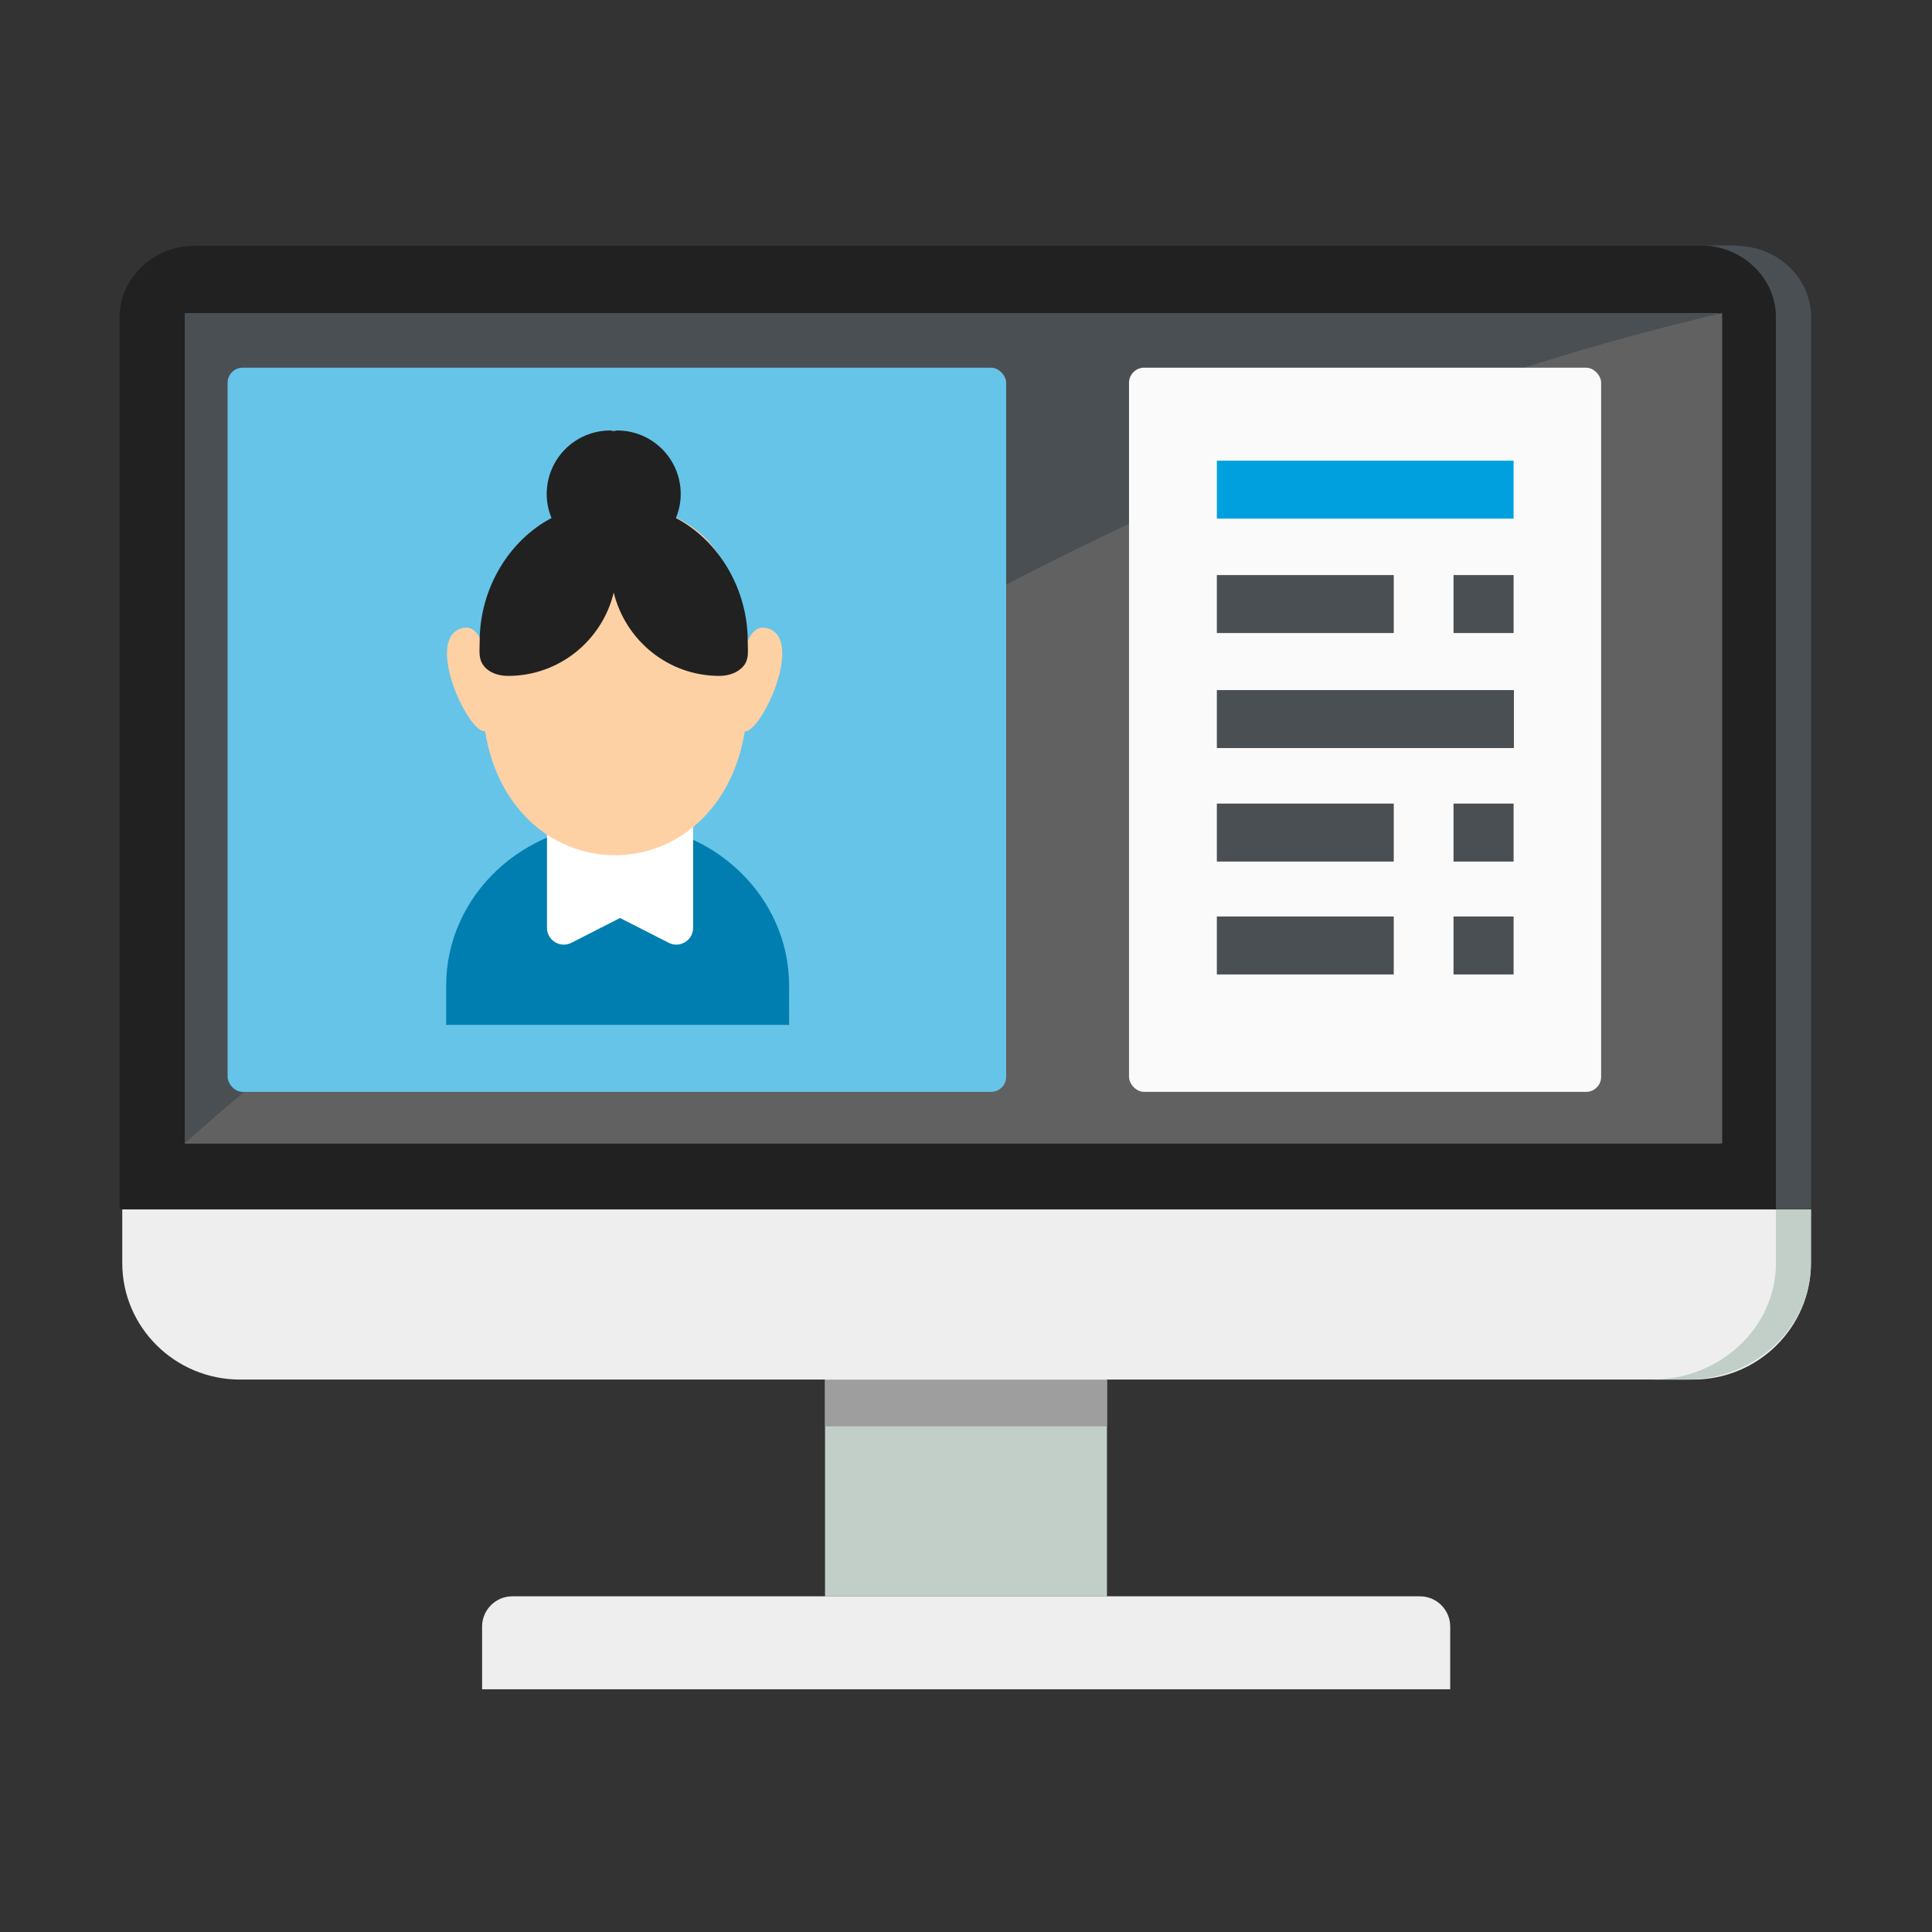
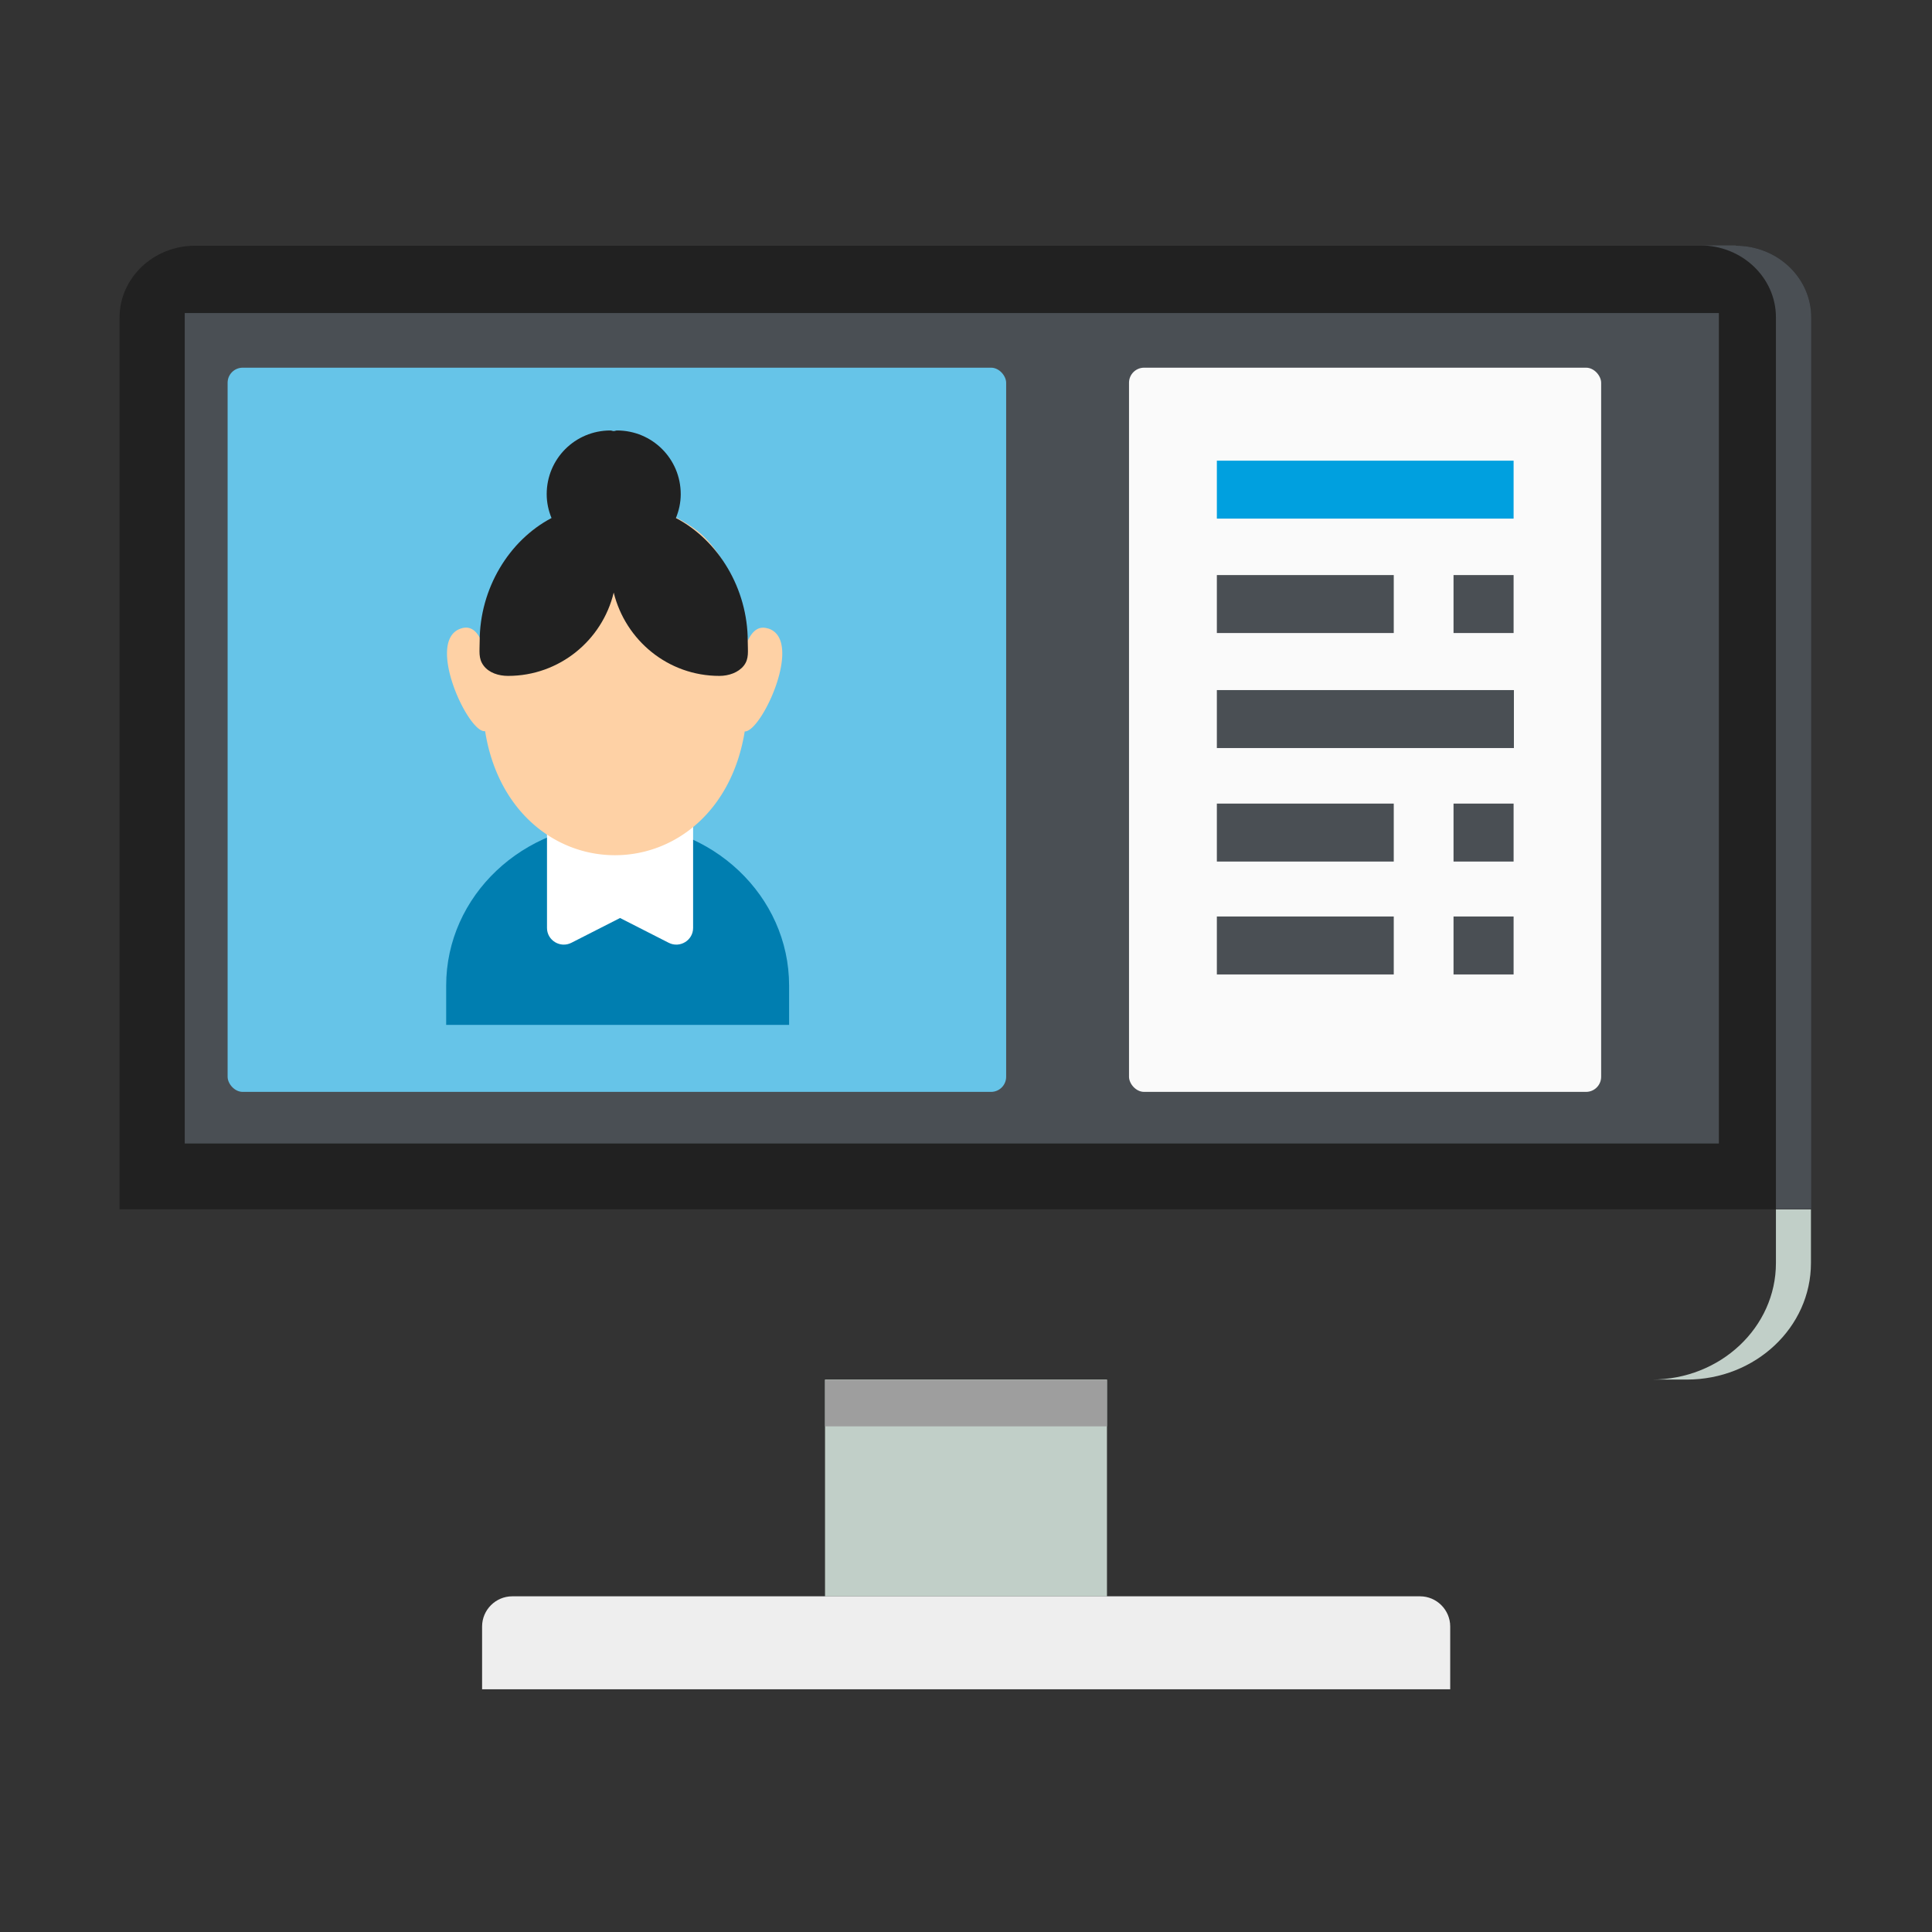
<svg xmlns="http://www.w3.org/2000/svg" class="spot-image" aria-labelledby="hr" viewBox="0 0 64 64">
  <rect x="0" y="0" width="64" height="64" fill="#333333" stroke="none" />
  <title id="hr">Customer Support</title>
  <defs>
    <clipPath id="clippath">
      <path id="background" d="M0 0h64v64H0z" style="fill:none;stroke-width:0" />
    </clipPath>
    <style>.cls-1{fill:#4a4f54}.cls-1,.cls-13,.cls-2,.cls-9{stroke-width:0}.cls-2{fill:#c1cfc8}.cls-9{fill:#eee}.cls-13{fill:#212121}</style>
  </defs>
  <g id="Communication">
    <g id="human_resources" data-name="human resources">
      <g id="assets" style="clip-path:url(#clippath)">
        <g id="desktop">
          <g id="footer">
            <path d="M27.33 45.7h9.34v7.18h-9.34z" class="cls-2" />
            <path id="footer-2" d="M16.97 52.88h30.07c.55 0 1 .45 1 1v2.08H15.97v-2.08c0-.55.45-1 1-1Z" class="cls-9" data-name="footer" />
            <path d="M27.33 45.71h9.34v1.54h-9.34z" style="fill:#9e9e9e;stroke-width:0" />
          </g>
          <g id="monitor">
-             <path d="M58.92 40.06H4.05v1.78c0 2.13 1.75 3.86 3.9 3.86h48.14c2.15 0 3.9-1.73 3.9-3.86v-1.78h-1.08Z" class="cls-9" />
            <path d="M60 40.06V10.52c0-1.32-1.12-2.38-2.5-2.38H6.46c-1.38 0-2.5 1.07-2.5 2.38v29.54H60Z" class="cls-13" />
          </g>
          <g id="screen">
            <path d="M6.12 10.37h50.82v27.51H6.12z" class="cls-1" />
-             <path id="shadow" d="M6.12 37.88h50.93V10.37C28.85 16.96 6.12 37.88 6.12 37.88Z" style="fill:#616161;stroke-width:0" />
          </g>
          <g id="shadow-2" data-name="shadow">
            <path d="M58.86 40.06h-.03v1.78c0 2.13-1.84 3.86-4.11 3.86h-1.14 2.3c2.27 0 4.11-1.73 4.11-3.86v-1.78h-1.14Z" class="cls-2" />
            <path d="M57.5 8.13h-1.17c1.38 0 2.5 1.07 2.5 2.38v29.54H60V10.52c0-1.32-1.12-2.38-2.5-2.38Z" class="cls-1" />
          </g>
        </g>
        <g id="screen-2" data-name="screen">
          <g id="info">
            <rect width="15.64" height="23.99" x="37.4" y="12.18" rx=".5" ry=".5" style="fill:#fafafa;stroke-width:0" />
            <path d="M48.15 19.05h1.99v1.92h-1.99zM48.15 30.36h1.99v1.92h-1.99zM48.15 26.62h1.99v1.92h-1.99z" class="cls-1" />
            <path d="M45.22 15.26h-4.91v1.92h9.83v-1.92h-4.92z" style="fill:#00a0df;stroke-width:0" />
            <path d="M40.31 19.05h5.86v1.92h-5.86zM40.31 26.62h5.86v1.92h-5.86zM40.31 30.36h5.86v1.92h-5.86zM40.31 22.86h9.84v1.92h-9.84z" class="cls-1" />
          </g>
          <g id="user">
            <rect width="25.79" height="23.99" x="7.54" y="12.18" rx=".5" ry=".5" style="fill:#66c4e8;stroke-width:0" />
            <path d="M26.14 33.95v-1.3c0-2.97-2.54-5.38-5.68-5.38s-5.68 2.41-5.68 5.38v1.3h11.35Z" style="fill:#007eb0;stroke-width:0" />
            <path d="M20.54 27.26h-2.42v3.48c0 .41.44.68.81.49l1.61-.82 1.61.82c.37.19.81-.08.81-.49v-3.48h-2.42Z" style="fill:#fff;stroke-width:0" />
            <path d="M25.44 20.82c-.32-.1-.52.09-.67.41-.02-.25-.04-.5-.08-.74-.14-.8-.7-2.18-1.56-2.88a4.49 4.49 0 0 0-5.53 0c-.86.69-1.42 2.07-1.56 2.88-.04.24-.07.5-.08.77-.15-.34-.36-.55-.69-.44-1.2.39.25 3.49.8 3.4.42 2.65 2.31 4.11 4.3 4.11 1.99 0 3.87-1.45 4.3-4.1.56.02 1.97-3.03.78-3.41Z" style="fill:#fed1a5;stroke-width:0" />
            <path d="M24.77 21.24c0-1.74-.97-3.34-2.38-4.08.1-.24.16-.51.16-.79 0-1.17-.94-2.11-2.11-2.11-.04 0-.07.02-.11.02-.04 0-.07-.02-.11-.02-1.17 0-2.11.94-2.11 2.11 0 .28.06.55.16.79-1.41.74-2.38 2.34-2.38 4.08 0 .33-.05.57.13.81.18.24.5.34.81.34 1.7 0 3.12-1.18 3.5-2.76.39 1.58 1.8 2.76 3.5 2.76.31 0 .63-.11.81-.34.18-.23.13-.48.13-.81Z" class="cls-13" />
          </g>
        </g>
      </g>
    </g>
  </g>
</svg>